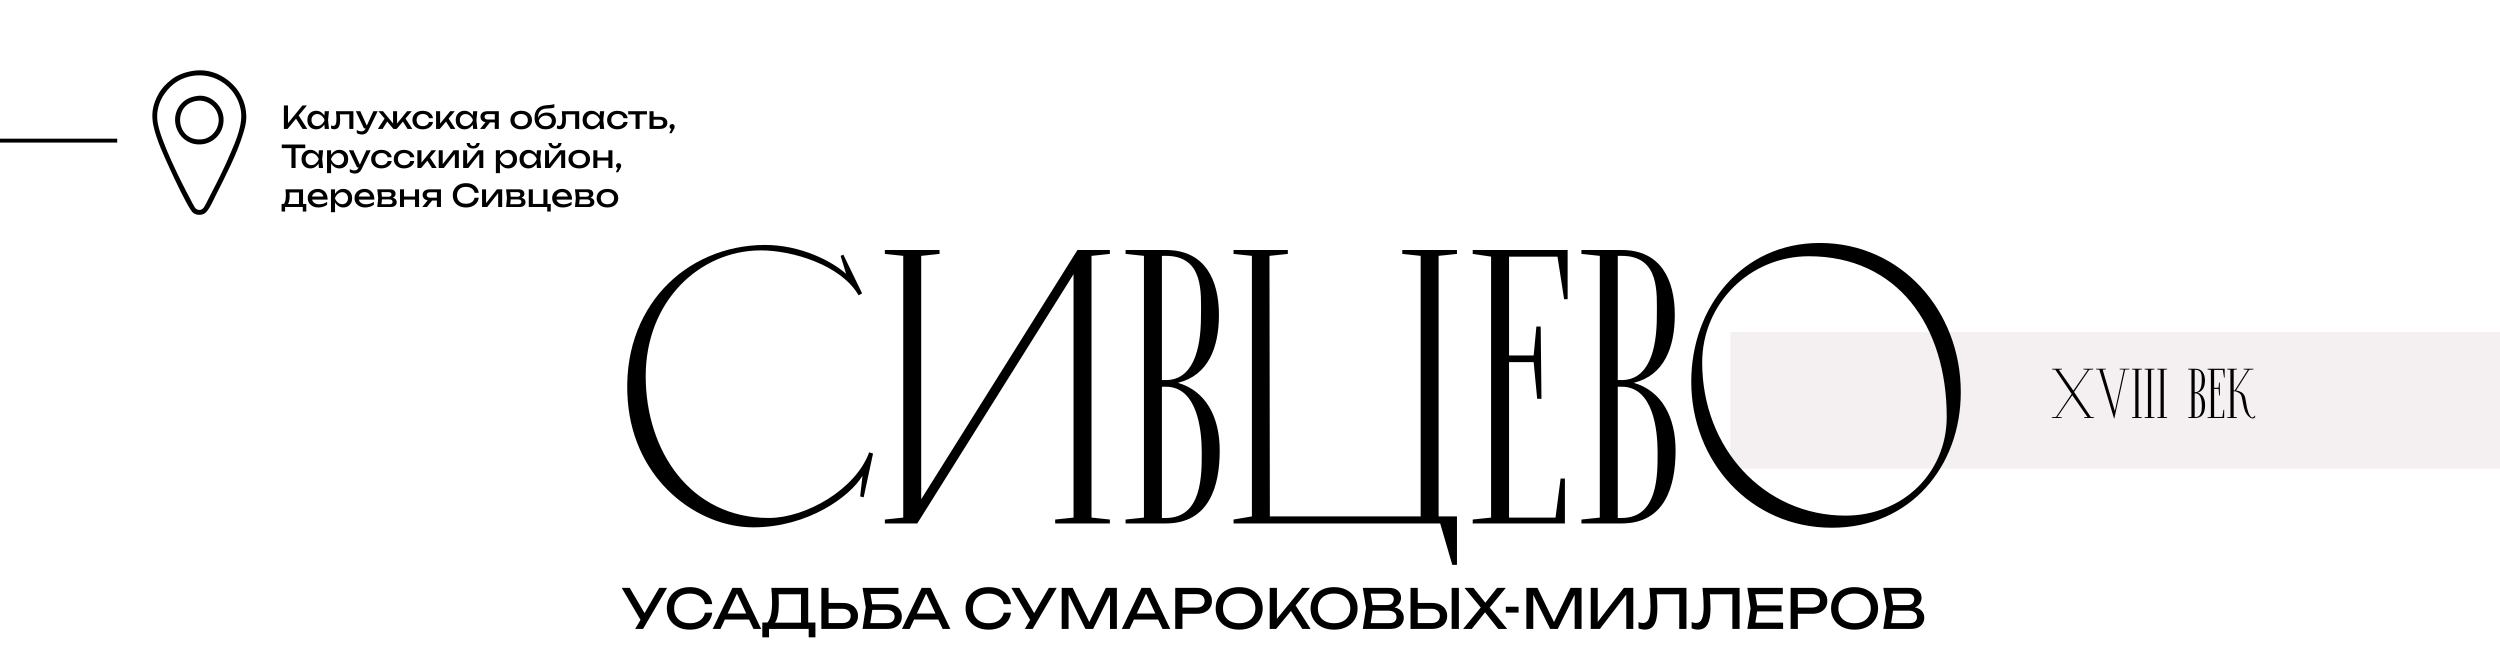
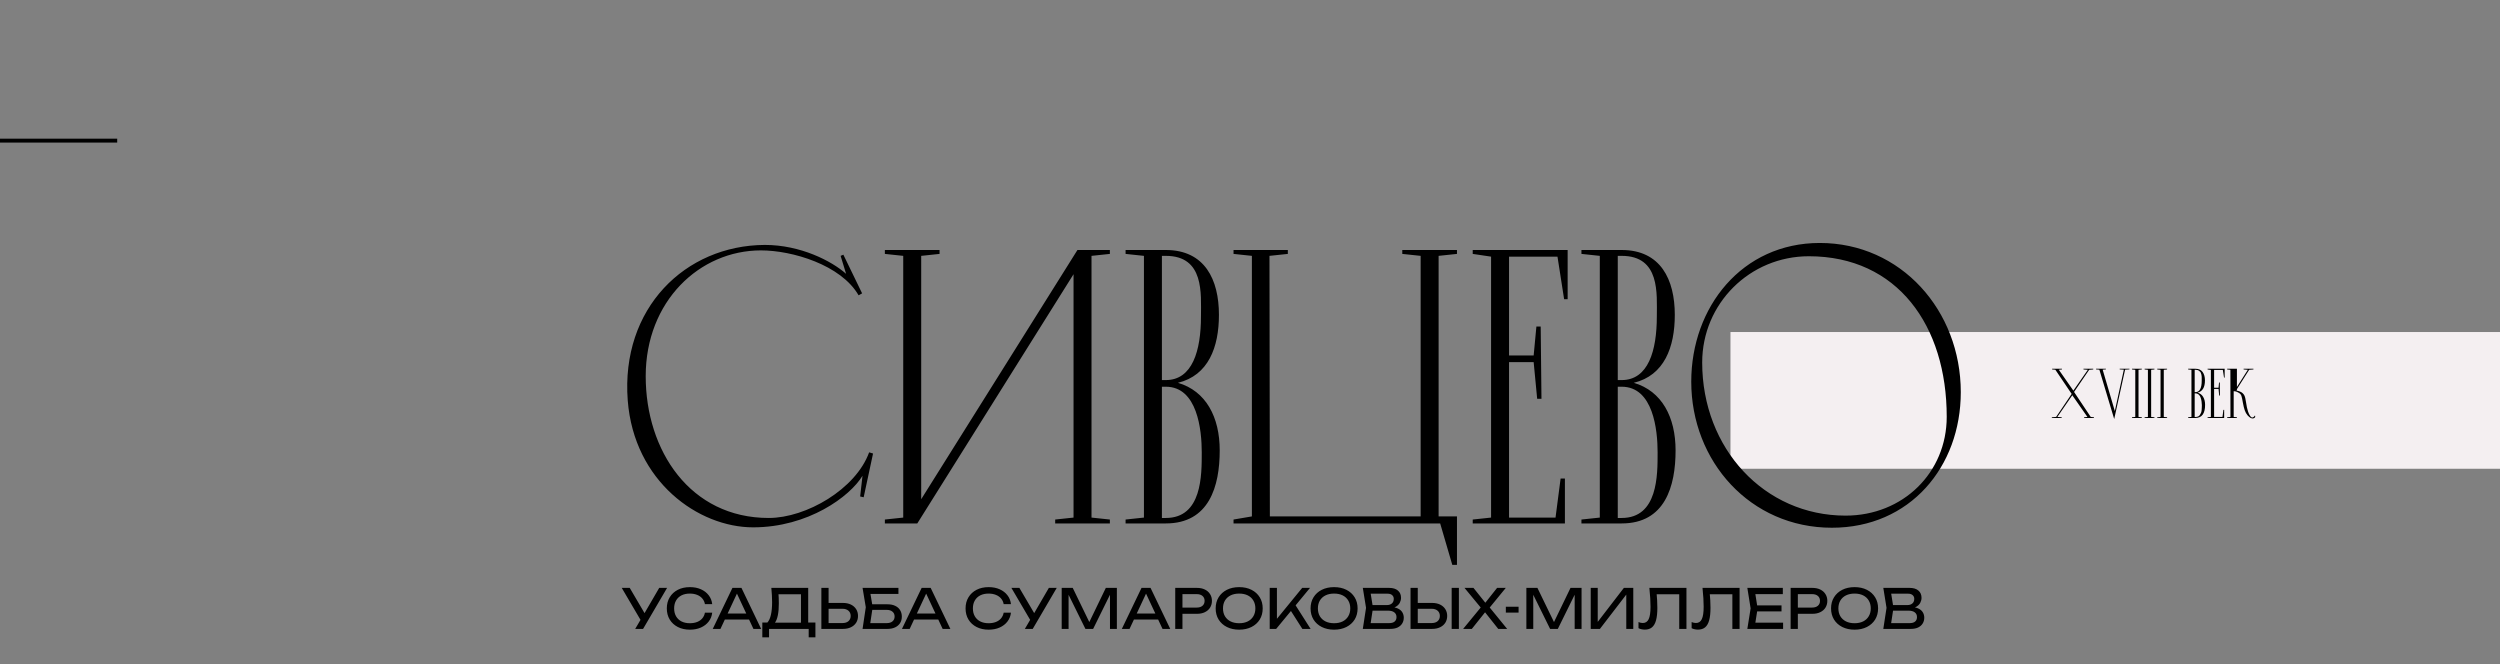
<svg xmlns="http://www.w3.org/2000/svg" width="640" height="170" viewBox="0 0 640 170" fill="none">
  <rect x="0" y="0" width="640" height="170" fill="#808080" stroke="none" />
  <g clip-path="url(#clip0_14_22)">
-     <rect width="640" height="170" fill="white" />
-     <path d="M72.674 33V27H73.73V32.112L73.41 31.912L77.426 27H78.57L73.618 33H72.674ZM75.53 29.984L76.274 29.256L78.658 33H77.45L75.53 29.984ZM83.145 33L82.969 31.32L83.177 30.736L82.969 30.16L83.145 28.472H84.217L83.977 30.736L84.217 33H83.145ZM83.465 30.736C83.364 31.211 83.196 31.627 82.961 31.984C82.727 32.341 82.436 32.619 82.089 32.816C81.748 33.013 81.367 33.112 80.945 33.112C80.502 33.112 80.111 33.013 79.769 32.816C79.428 32.613 79.161 32.333 78.969 31.976C78.777 31.619 78.681 31.205 78.681 30.736C78.681 30.261 78.777 29.848 78.969 29.496C79.161 29.139 79.428 28.861 79.769 28.664C80.111 28.461 80.502 28.36 80.945 28.36C81.367 28.36 81.748 28.459 82.089 28.656C82.436 28.853 82.727 29.131 82.961 29.488C83.201 29.84 83.369 30.256 83.465 30.736ZM79.737 30.736C79.737 31.04 79.799 31.309 79.921 31.544C80.049 31.773 80.222 31.955 80.441 32.088C80.66 32.216 80.91 32.28 81.193 32.28C81.481 32.28 81.748 32.216 81.993 32.088C82.239 31.955 82.454 31.773 82.641 31.544C82.833 31.309 82.985 31.04 83.097 30.736C82.985 30.432 82.833 30.165 82.641 29.936C82.454 29.701 82.239 29.52 81.993 29.392C81.748 29.259 81.481 29.192 81.193 29.192C80.91 29.192 80.66 29.259 80.441 29.392C80.222 29.52 80.049 29.701 79.921 29.936C79.799 30.165 79.737 30.432 79.737 30.736ZM86.01 28.472H90.466V33H89.426V28.792L89.906 29.272H86.53L86.978 28.904C87.005 29.235 87.026 29.549 87.042 29.848C87.063 30.141 87.074 30.405 87.074 30.64C87.074 31.493 86.954 32.115 86.714 32.504C86.474 32.893 86.087 33.088 85.554 33.088C85.41 33.088 85.271 33.072 85.138 33.04C85.005 33.008 84.877 32.957 84.754 32.888V32.112C84.85 32.149 84.943 32.179 85.034 32.2C85.13 32.221 85.218 32.232 85.298 32.232C85.591 32.232 85.802 32.096 85.93 31.824C86.063 31.552 86.13 31.109 86.13 30.496C86.13 30.229 86.119 29.925 86.098 29.584C86.082 29.243 86.053 28.872 86.01 28.472ZM92.658 34.432C92.391 34.432 92.148 34.397 91.93 34.328C91.716 34.264 91.516 34.173 91.33 34.056V33.264C91.532 33.392 91.724 33.485 91.906 33.544C92.092 33.603 92.3 33.632 92.53 33.632C92.748 33.632 92.943 33.581 93.114 33.48C93.284 33.384 93.426 33.213 93.538 32.968L95.578 28.472H96.682L94.338 33.32C94.21 33.587 94.058 33.8 93.882 33.96C93.711 34.125 93.522 34.245 93.314 34.32C93.111 34.395 92.892 34.432 92.658 34.432ZM93.178 32.856L91.098 28.472H92.242L94.21 32.856H93.178ZM96.728 33L98.624 30.104L99.352 30.76L97.944 33H96.728ZM104.328 33L102.928 30.76L103.648 30.104L105.544 33H104.328ZM101.648 32.104L101.344 31.992L104.216 28.472H105.4L101.552 33H100.72L96.872 28.472H98.056L100.928 31.992L100.624 32.104V28.472H101.648V32.104ZM110.843 31.216C110.79 31.589 110.643 31.92 110.403 32.208C110.163 32.491 109.856 32.712 109.483 32.872C109.11 33.032 108.694 33.112 108.235 33.112C107.712 33.112 107.251 33.013 106.851 32.816C106.456 32.613 106.147 32.333 105.923 31.976C105.699 31.619 105.587 31.205 105.587 30.736C105.587 30.267 105.699 29.853 105.923 29.496C106.147 29.139 106.456 28.861 106.851 28.664C107.251 28.461 107.712 28.36 108.235 28.36C108.694 28.36 109.11 28.44 109.483 28.6C109.856 28.76 110.163 28.984 110.403 29.272C110.643 29.555 110.79 29.885 110.843 30.264H109.795C109.72 29.923 109.542 29.656 109.259 29.464C108.976 29.272 108.635 29.176 108.235 29.176C107.915 29.176 107.635 29.24 107.395 29.368C107.155 29.491 106.968 29.669 106.835 29.904C106.707 30.133 106.643 30.411 106.643 30.736C106.643 31.056 106.707 31.333 106.835 31.568C106.968 31.803 107.155 31.984 107.395 32.112C107.635 32.235 107.915 32.296 108.235 32.296C108.64 32.296 108.984 32.197 109.267 32C109.55 31.803 109.726 31.541 109.795 31.216H110.843ZM111.632 33V28.472H112.672V32.12L112.36 32.008L115.248 28.472H116.432L112.592 33H111.632ZM115.36 33L113.952 30.76L114.68 30.104L116.576 33H115.36ZM121.122 33L120.946 31.32L121.154 30.736L120.946 30.16L121.122 28.472H122.194L121.954 30.736L122.194 33H121.122ZM121.442 30.736C121.34 31.211 121.172 31.627 120.938 31.984C120.703 32.341 120.412 32.619 120.066 32.816C119.724 33.013 119.343 33.112 118.922 33.112C118.479 33.112 118.087 33.013 117.746 32.816C117.404 32.613 117.138 32.333 116.946 31.976C116.754 31.619 116.658 31.205 116.658 30.736C116.658 30.261 116.754 29.848 116.946 29.496C117.138 29.139 117.404 28.861 117.746 28.664C118.087 28.461 118.479 28.36 118.922 28.36C119.343 28.36 119.724 28.459 120.066 28.656C120.412 28.853 120.703 29.131 120.938 29.488C121.178 29.84 121.346 30.256 121.442 30.736ZM117.714 30.736C117.714 31.04 117.775 31.309 117.898 31.544C118.026 31.773 118.199 31.955 118.418 32.088C118.636 32.216 118.887 32.28 119.17 32.28C119.458 32.28 119.724 32.216 119.97 32.088C120.215 31.955 120.431 31.773 120.618 31.544C120.81 31.309 120.962 31.04 121.074 30.736C120.962 30.432 120.81 30.165 120.618 29.936C120.431 29.701 120.215 29.52 119.97 29.392C119.724 29.259 119.458 29.192 119.17 29.192C118.887 29.192 118.636 29.259 118.418 29.392C118.199 29.52 118.026 29.701 117.898 29.936C117.775 30.165 117.714 30.432 117.714 30.736ZM126.963 30.608V31.336H124.675L124.659 31.312C124.328 31.312 124.037 31.253 123.787 31.136C123.536 31.019 123.341 30.853 123.203 30.64C123.064 30.427 122.995 30.179 122.995 29.896C122.995 29.613 123.064 29.365 123.203 29.152C123.341 28.939 123.536 28.773 123.787 28.656C124.037 28.533 124.328 28.472 124.659 28.472H127.699V33H126.659V28.768L127.003 29.216H124.883C124.621 29.216 124.416 29.277 124.267 29.4C124.123 29.523 124.051 29.691 124.051 29.904C124.051 30.117 124.123 30.288 124.267 30.416C124.416 30.544 124.621 30.608 124.883 30.608H126.963ZM125.787 30.88L124.107 33H122.899L124.627 30.88H125.787ZM133.425 33.112C132.876 33.112 132.393 33.013 131.977 32.816C131.566 32.613 131.244 32.333 131.009 31.976C130.78 31.619 130.665 31.205 130.665 30.736C130.665 30.261 130.78 29.848 131.009 29.496C131.244 29.139 131.566 28.861 131.977 28.664C132.393 28.461 132.876 28.36 133.425 28.36C133.974 28.36 134.454 28.461 134.865 28.664C135.281 28.861 135.604 29.139 135.833 29.496C136.068 29.848 136.185 30.261 136.185 30.736C136.185 31.205 136.068 31.619 135.833 31.976C135.604 32.333 135.281 32.613 134.865 32.816C134.454 33.013 133.974 33.112 133.425 33.112ZM133.425 32.296C133.777 32.296 134.078 32.232 134.329 32.104C134.585 31.976 134.782 31.797 134.921 31.568C135.06 31.333 135.129 31.056 135.129 30.736C135.129 30.416 135.06 30.141 134.921 29.912C134.782 29.677 134.585 29.496 134.329 29.368C134.078 29.24 133.777 29.176 133.425 29.176C133.078 29.176 132.777 29.24 132.521 29.368C132.265 29.496 132.068 29.677 131.929 29.912C131.79 30.141 131.721 30.416 131.721 30.736C131.721 31.056 131.79 31.333 131.929 31.568C132.068 31.797 132.265 31.976 132.521 32.104C132.777 32.232 133.078 32.296 133.425 32.296ZM139.719 33.112C139.116 33.112 138.599 32.995 138.167 32.76C137.74 32.52 137.412 32.176 137.183 31.728C136.959 31.28 136.847 30.741 136.847 30.112C136.847 29.173 137.092 28.432 137.583 27.888C138.073 27.344 138.775 27.035 139.687 26.96C140.055 26.928 140.359 26.901 140.599 26.88C140.844 26.859 141.044 26.837 141.199 26.816C141.353 26.789 141.484 26.763 141.591 26.736C141.703 26.709 141.809 26.677 141.911 26.64V27.528C141.809 27.571 141.673 27.611 141.503 27.648C141.332 27.68 141.116 27.707 140.855 27.728C140.593 27.749 140.273 27.771 139.895 27.792C139.18 27.829 138.641 28.043 138.279 28.432C137.916 28.821 137.735 29.376 137.735 30.096V30.352L137.679 30.288C137.796 29.973 137.964 29.707 138.183 29.488C138.407 29.269 138.673 29.101 138.983 28.984C139.292 28.867 139.631 28.808 139.999 28.808C140.463 28.808 140.868 28.896 141.215 29.072C141.561 29.248 141.831 29.496 142.023 29.816C142.22 30.131 142.319 30.499 142.319 30.92C142.319 31.363 142.209 31.749 141.991 32.08C141.777 32.405 141.476 32.659 141.087 32.84C140.697 33.021 140.241 33.112 139.719 33.112ZM139.743 32.296C140.052 32.296 140.319 32.24 140.543 32.128C140.772 32.016 140.948 31.859 141.071 31.656C141.199 31.448 141.263 31.208 141.263 30.936C141.263 30.664 141.199 30.427 141.071 30.224C140.948 30.021 140.772 29.864 140.543 29.752C140.319 29.64 140.052 29.584 139.743 29.584C139.327 29.584 138.959 29.696 138.639 29.92C138.324 30.144 138.089 30.461 137.935 30.872C138.025 31.309 138.231 31.656 138.551 31.912C138.876 32.168 139.273 32.296 139.743 32.296ZM143.823 28.472H148.279V33H147.239V28.792L147.719 29.272H144.343L144.791 28.904C144.817 29.235 144.839 29.549 144.855 29.848C144.876 30.141 144.887 30.405 144.887 30.64C144.887 31.493 144.767 32.115 144.527 32.504C144.287 32.893 143.9 33.088 143.367 33.088C143.223 33.088 143.084 33.072 142.951 33.04C142.817 33.008 142.689 32.957 142.567 32.888V32.112C142.663 32.149 142.756 32.179 142.847 32.2C142.943 32.221 143.031 32.232 143.111 32.232C143.404 32.232 143.615 32.096 143.743 31.824C143.876 31.552 143.943 31.109 143.943 30.496C143.943 30.229 143.932 29.925 143.911 29.584C143.895 29.243 143.865 28.872 143.823 28.472ZM153.606 33L153.43 31.32L153.638 30.736L153.43 30.16L153.606 28.472H154.678L154.438 30.736L154.678 33H153.606ZM153.926 30.736C153.825 31.211 153.657 31.627 153.422 31.984C153.187 32.341 152.897 32.619 152.55 32.816C152.209 33.013 151.827 33.112 151.406 33.112C150.963 33.112 150.571 33.013 150.23 32.816C149.889 32.613 149.622 32.333 149.43 31.976C149.238 31.619 149.142 31.205 149.142 30.736C149.142 30.261 149.238 29.848 149.43 29.496C149.622 29.139 149.889 28.861 150.23 28.664C150.571 28.461 150.963 28.36 151.406 28.36C151.827 28.36 152.209 28.459 152.55 28.656C152.897 28.853 153.187 29.131 153.422 29.488C153.662 29.84 153.83 30.256 153.926 30.736ZM150.198 30.736C150.198 31.04 150.259 31.309 150.382 31.544C150.51 31.773 150.683 31.955 150.902 32.088C151.121 32.216 151.371 32.28 151.654 32.28C151.942 32.28 152.209 32.216 152.454 32.088C152.699 31.955 152.915 31.773 153.102 31.544C153.294 31.309 153.446 31.04 153.558 30.736C153.446 30.432 153.294 30.165 153.102 29.936C152.915 29.701 152.699 29.52 152.454 29.392C152.209 29.259 151.942 29.192 151.654 29.192C151.371 29.192 151.121 29.259 150.902 29.392C150.683 29.52 150.51 29.701 150.382 29.936C150.259 30.165 150.198 30.432 150.198 30.736ZM160.679 31.216C160.626 31.589 160.479 31.92 160.239 32.208C159.999 32.491 159.692 32.712 159.319 32.872C158.946 33.032 158.53 33.112 158.071 33.112C157.548 33.112 157.087 33.013 156.687 32.816C156.292 32.613 155.983 32.333 155.759 31.976C155.535 31.619 155.423 31.205 155.423 30.736C155.423 30.267 155.535 29.853 155.759 29.496C155.983 29.139 156.292 28.861 156.687 28.664C157.087 28.461 157.548 28.36 158.071 28.36C158.53 28.36 158.946 28.44 159.319 28.6C159.692 28.76 159.999 28.984 160.239 29.272C160.479 29.555 160.626 29.885 160.679 30.264H159.631C159.556 29.923 159.378 29.656 159.095 29.464C158.812 29.272 158.471 29.176 158.071 29.176C157.751 29.176 157.471 29.24 157.231 29.368C156.991 29.491 156.804 29.669 156.671 29.904C156.543 30.133 156.479 30.411 156.479 30.736C156.479 31.056 156.543 31.333 156.671 31.568C156.804 31.803 156.991 31.984 157.231 32.112C157.471 32.235 157.751 32.296 158.071 32.296C158.476 32.296 158.82 32.197 159.103 32C159.386 31.803 159.562 31.541 159.631 31.216H160.679ZM162.705 28.832H163.745V33H162.705V28.832ZM160.825 28.472H165.625V29.288H160.825V28.472ZM166.281 33V28.472H167.321V32.712L166.953 32.232H168.889C169.171 32.232 169.393 32.163 169.553 32.024C169.713 31.88 169.793 31.685 169.793 31.44C169.793 31.189 169.713 30.995 169.553 30.856C169.393 30.712 169.171 30.64 168.889 30.64H166.985V29.896H169.025C169.393 29.896 169.713 29.963 169.985 30.096C170.257 30.224 170.467 30.405 170.617 30.64C170.771 30.869 170.849 31.139 170.849 31.448C170.849 31.757 170.771 32.029 170.617 32.264C170.467 32.499 170.257 32.68 169.985 32.808C169.713 32.936 169.395 33 169.033 33H166.281ZM171.345 34.104L172.009 32.672L172.065 33.048C171.943 33.048 171.831 33.019 171.729 32.96C171.633 32.901 171.556 32.824 171.497 32.728C171.439 32.627 171.409 32.517 171.409 32.4C171.409 32.277 171.439 32.168 171.497 32.072C171.556 31.976 171.633 31.901 171.729 31.848C171.831 31.789 171.943 31.76 172.065 31.76C172.193 31.76 172.305 31.789 172.401 31.848C172.503 31.907 172.58 31.987 172.633 32.088C172.692 32.189 172.721 32.304 172.721 32.432C172.721 32.555 172.695 32.685 172.641 32.824C172.588 32.957 172.495 33.133 172.361 33.352L171.921 34.104H171.345ZM74.61 37.488H75.666V43H74.61V37.488ZM72.13 37H78.146V37.928H72.13V37ZM81.645 43L81.469 41.32L81.677 40.736L81.469 40.16L81.645 38.472H82.717L82.477 40.736L82.717 43H81.645ZM81.965 40.736C81.864 41.211 81.696 41.627 81.461 41.984C81.227 42.341 80.936 42.619 80.589 42.816C80.248 43.013 79.867 43.112 79.445 43.112C79.002 43.112 78.611 43.013 78.269 42.816C77.928 42.613 77.661 42.333 77.469 41.976C77.277 41.619 77.181 41.205 77.181 40.736C77.181 40.261 77.277 39.848 77.469 39.496C77.661 39.139 77.928 38.861 78.269 38.664C78.611 38.461 79.002 38.36 79.445 38.36C79.867 38.36 80.248 38.459 80.589 38.656C80.936 38.853 81.227 39.131 81.461 39.488C81.701 39.84 81.869 40.256 81.965 40.736ZM78.237 40.736C78.237 41.04 78.299 41.309 78.421 41.544C78.549 41.773 78.722 41.955 78.941 42.088C79.16 42.216 79.41 42.28 79.693 42.28C79.981 42.28 80.248 42.216 80.493 42.088C80.739 41.955 80.954 41.773 81.141 41.544C81.333 41.309 81.485 41.04 81.597 40.736C81.485 40.432 81.333 40.165 81.141 39.936C80.954 39.701 80.739 39.52 80.493 39.392C80.248 39.259 79.981 39.192 79.693 39.192C79.41 39.192 79.16 39.259 78.941 39.392C78.722 39.52 78.549 39.701 78.421 39.936C78.299 40.165 78.237 40.432 78.237 40.736ZM83.718 38.472H84.758V40.048L84.71 40.208V41.12L84.758 41.4V44.32H83.718V38.472ZM84.358 40.736C84.459 40.256 84.627 39.84 84.862 39.488C85.097 39.131 85.385 38.853 85.726 38.656C86.073 38.459 86.457 38.36 86.878 38.36C87.321 38.36 87.713 38.461 88.054 38.664C88.395 38.861 88.662 39.139 88.854 39.496C89.046 39.848 89.142 40.261 89.142 40.736C89.142 41.205 89.046 41.619 88.854 41.976C88.662 42.333 88.395 42.613 88.054 42.816C87.713 43.013 87.321 43.112 86.878 43.112C86.457 43.112 86.075 43.013 85.734 42.816C85.393 42.619 85.102 42.341 84.862 41.984C84.627 41.627 84.459 41.211 84.358 40.736ZM88.086 40.736C88.086 40.432 88.022 40.165 87.894 39.936C87.771 39.701 87.601 39.52 87.382 39.392C87.163 39.259 86.913 39.192 86.63 39.192C86.347 39.192 86.081 39.259 85.83 39.392C85.585 39.52 85.369 39.701 85.182 39.936C84.995 40.165 84.843 40.432 84.726 40.736C84.843 41.04 84.995 41.309 85.182 41.544C85.369 41.773 85.585 41.955 85.83 42.088C86.081 42.216 86.347 42.28 86.63 42.28C86.913 42.28 87.163 42.216 87.382 42.088C87.601 41.955 87.771 41.773 87.894 41.544C88.022 41.309 88.086 41.04 88.086 40.736ZM90.876 44.432C90.61 44.432 90.367 44.397 90.148 44.328C89.935 44.264 89.735 44.173 89.548 44.056V43.264C89.751 43.392 89.943 43.485 90.124 43.544C90.311 43.603 90.519 43.632 90.748 43.632C90.967 43.632 91.162 43.581 91.332 43.48C91.503 43.384 91.644 43.213 91.756 42.968L93.796 38.472H94.9L92.556 43.32C92.428 43.587 92.276 43.8 92.1 43.96C91.93 44.125 91.74 44.245 91.532 44.32C91.33 44.395 91.111 44.432 90.876 44.432ZM91.396 42.856L89.316 38.472H90.46L92.428 42.856H91.396ZM100.273 41.216C100.219 41.589 100.073 41.92 99.833 42.208C99.593 42.491 99.286 42.712 98.913 42.872C98.539 43.032 98.123 43.112 97.665 43.112C97.142 43.112 96.681 43.013 96.281 42.816C95.886 42.613 95.577 42.333 95.353 41.976C95.129 41.619 95.017 41.205 95.017 40.736C95.017 40.267 95.129 39.853 95.353 39.496C95.577 39.139 95.886 38.861 96.281 38.664C96.681 38.461 97.142 38.36 97.665 38.36C98.123 38.36 98.539 38.44 98.913 38.6C99.286 38.76 99.593 38.984 99.833 39.272C100.073 39.555 100.219 39.885 100.273 40.264H99.225C99.15 39.923 98.971 39.656 98.689 39.464C98.406 39.272 98.065 39.176 97.665 39.176C97.345 39.176 97.065 39.24 96.825 39.368C96.585 39.491 96.398 39.669 96.265 39.904C96.137 40.133 96.073 40.411 96.073 40.736C96.073 41.056 96.137 41.333 96.265 41.568C96.398 41.803 96.585 41.984 96.825 42.112C97.065 42.235 97.345 42.296 97.665 42.296C98.07 42.296 98.414 42.197 98.697 42C98.979 41.803 99.155 41.541 99.225 41.216H100.273ZM106.062 41.216C106.008 41.589 105.862 41.92 105.622 42.208C105.382 42.491 105.075 42.712 104.702 42.872C104.328 43.032 103.912 43.112 103.454 43.112C102.931 43.112 102.47 43.013 102.07 42.816C101.675 42.613 101.366 42.333 101.142 41.976C100.918 41.619 100.806 41.205 100.806 40.736C100.806 40.267 100.918 39.853 101.142 39.496C101.366 39.139 101.675 38.861 102.07 38.664C102.47 38.461 102.931 38.36 103.454 38.36C103.912 38.36 104.328 38.44 104.702 38.6C105.075 38.76 105.382 38.984 105.622 39.272C105.862 39.555 106.008 39.885 106.062 40.264H105.014C104.939 39.923 104.76 39.656 104.478 39.464C104.195 39.272 103.854 39.176 103.454 39.176C103.134 39.176 102.854 39.24 102.614 39.368C102.374 39.491 102.187 39.669 102.054 39.904C101.926 40.133 101.862 40.411 101.862 40.736C101.862 41.056 101.926 41.333 102.054 41.568C102.187 41.803 102.374 41.984 102.614 42.112C102.854 42.235 103.134 42.296 103.454 42.296C103.859 42.296 104.203 42.197 104.486 42C104.768 41.803 104.944 41.541 105.014 41.216H106.062ZM106.851 43V38.472H107.891V42.12L107.579 42.008L110.467 38.472H111.651L107.811 43H106.851ZM110.579 43L109.171 40.76L109.899 40.104L111.795 43H110.579ZM112.312 43V38.472H113.336V42.48L113.024 42.408L116.12 38.472H117.464V43H116.44V38.936L116.76 39.016L113.624 43H112.312ZM118.57 43V38.472H119.594V42.48L119.282 42.408L122.378 38.472H123.722V43H122.698V38.936L123.018 39.016L119.882 43H118.57ZM121.122 38.016C120.642 38.016 120.255 37.896 119.962 37.656C119.674 37.416 119.495 37.069 119.426 36.616H120.266C120.308 36.861 120.404 37.051 120.554 37.184C120.703 37.312 120.892 37.376 121.122 37.376C121.351 37.376 121.54 37.312 121.69 37.184C121.839 37.051 121.935 36.861 121.978 36.616H122.81C122.746 37.069 122.567 37.416 122.274 37.656C121.98 37.896 121.596 38.016 121.122 38.016ZM126.945 38.472H127.985V40.048L127.937 40.208V41.12L127.985 41.4V44.32H126.945V38.472ZM127.585 40.736C127.686 40.256 127.854 39.84 128.089 39.488C128.323 39.131 128.611 38.853 128.953 38.656C129.299 38.459 129.683 38.36 130.105 38.36C130.547 38.36 130.939 38.461 131.281 38.664C131.622 38.861 131.889 39.139 132.081 39.496C132.273 39.848 132.369 40.261 132.369 40.736C132.369 41.205 132.273 41.619 132.081 41.976C131.889 42.333 131.622 42.613 131.281 42.816C130.939 43.013 130.547 43.112 130.105 43.112C129.683 43.112 129.302 43.013 128.961 42.816C128.619 42.619 128.329 42.341 128.089 41.984C127.854 41.627 127.686 41.211 127.585 40.736ZM131.313 40.736C131.313 40.432 131.249 40.165 131.121 39.936C130.998 39.701 130.827 39.52 130.609 39.392C130.39 39.259 130.139 39.192 129.857 39.192C129.574 39.192 129.307 39.259 129.057 39.392C128.811 39.52 128.595 39.701 128.409 39.936C128.222 40.165 128.07 40.432 127.953 40.736C128.07 41.04 128.222 41.309 128.409 41.544C128.595 41.773 128.811 41.955 129.057 42.088C129.307 42.216 129.574 42.28 129.857 42.28C130.139 42.28 130.39 42.216 130.609 42.088C130.827 41.955 130.998 41.773 131.121 41.544C131.249 41.309 131.313 41.04 131.313 40.736ZM137.458 43L137.282 41.32L137.49 40.736L137.282 40.16L137.458 38.472H138.53L138.29 40.736L138.53 43H137.458ZM137.778 40.736C137.676 41.211 137.508 41.627 137.274 41.984C137.039 42.341 136.748 42.619 136.402 42.816C136.06 43.013 135.679 43.112 135.258 43.112C134.815 43.112 134.423 43.013 134.082 42.816C133.74 42.613 133.474 42.333 133.282 41.976C133.09 41.619 132.994 41.205 132.994 40.736C132.994 40.261 133.09 39.848 133.282 39.496C133.474 39.139 133.74 38.861 134.082 38.664C134.423 38.461 134.815 38.36 135.258 38.36C135.679 38.36 136.06 38.459 136.402 38.656C136.748 38.853 137.039 39.131 137.274 39.488C137.514 39.84 137.682 40.256 137.778 40.736ZM134.05 40.736C134.05 41.04 134.111 41.309 134.234 41.544C134.362 41.773 134.535 41.955 134.754 42.088C134.972 42.216 135.223 42.28 135.506 42.28C135.794 42.28 136.06 42.216 136.306 42.088C136.551 41.955 136.767 41.773 136.954 41.544C137.146 41.309 137.298 41.04 137.41 40.736C137.298 40.432 137.146 40.165 136.954 39.936C136.767 39.701 136.551 39.52 136.306 39.392C136.06 39.259 135.794 39.192 135.506 39.192C135.223 39.192 134.972 39.259 134.754 39.392C134.535 39.52 134.362 39.701 134.234 39.936C134.111 40.165 134.05 40.432 134.05 40.736ZM139.531 43V38.472H140.555V42.48L140.243 42.408L143.339 38.472H144.683V43H143.659V38.936L143.979 39.016L140.843 43H139.531ZM142.083 38.016C141.603 38.016 141.216 37.896 140.923 37.656C140.635 37.416 140.456 37.069 140.387 36.616H141.227C141.269 36.861 141.365 37.051 141.515 37.184C141.664 37.312 141.853 37.376 142.083 37.376C142.312 37.376 142.501 37.312 142.651 37.184C142.8 37.051 142.896 36.861 142.939 36.616H143.771C143.707 37.069 143.528 37.416 143.235 37.656C142.941 37.896 142.557 38.016 142.083 38.016ZM148.292 43.112C147.743 43.112 147.26 43.013 146.844 42.816C146.434 42.613 146.111 42.333 145.876 41.976C145.647 41.619 145.532 41.205 145.532 40.736C145.532 40.261 145.647 39.848 145.876 39.496C146.111 39.139 146.434 38.861 146.844 38.664C147.26 38.461 147.743 38.36 148.292 38.36C148.842 38.36 149.322 38.461 149.732 38.664C150.148 38.861 150.471 39.139 150.7 39.496C150.935 39.848 151.052 40.261 151.052 40.736C151.052 41.205 150.935 41.619 150.7 41.976C150.471 42.333 150.148 42.613 149.732 42.816C149.322 43.013 148.842 43.112 148.292 43.112ZM148.292 42.296C148.644 42.296 148.946 42.232 149.196 42.104C149.452 41.976 149.65 41.797 149.788 41.568C149.927 41.333 149.996 41.056 149.996 40.736C149.996 40.416 149.927 40.141 149.788 39.912C149.65 39.677 149.452 39.496 149.196 39.368C148.946 39.24 148.644 39.176 148.292 39.176C147.946 39.176 147.644 39.24 147.388 39.368C147.132 39.496 146.935 39.677 146.796 39.912C146.658 40.141 146.588 40.416 146.588 40.736C146.588 41.056 146.658 41.333 146.796 41.568C146.935 41.797 147.132 41.976 147.388 42.104C147.644 42.232 147.946 42.296 148.292 42.296ZM151.898 38.472H152.93V43H151.898V38.472ZM155.746 38.472H156.778V43H155.746V38.472ZM152.482 40.304H156.178V41.104H152.482V40.304ZM157.65 44.104L158.314 42.672L158.37 43.048C158.247 43.048 158.135 43.019 158.034 42.96C157.938 42.901 157.861 42.824 157.802 42.728C157.743 42.627 157.714 42.517 157.714 42.4C157.714 42.277 157.743 42.168 157.802 42.072C157.861 41.976 157.938 41.901 158.034 41.848C158.135 41.789 158.247 41.76 158.37 41.76C158.498 41.76 158.61 41.789 158.706 41.848C158.807 41.907 158.885 41.987 158.938 42.088C158.997 42.189 159.026 42.304 159.026 42.432C159.026 42.555 158.999 42.685 158.946 42.824C158.893 42.957 158.799 43.133 158.666 43.352L158.226 44.104H157.65ZM78.418 52.2V54.144H77.514V53H72.986V54.144H72.082V52.2H73.25L73.538 52.216H76.842L77.098 52.2H78.418ZM73.09 48.472H77.578V52.696H76.538V48.792L77.018 49.272H73.634L74.082 48.92C74.109 49.155 74.125 49.381 74.13 49.6C74.141 49.813 74.146 50.013 74.146 50.2C74.146 50.979 74.039 51.589 73.826 52.032C73.618 52.475 73.325 52.696 72.946 52.696L72.522 52.336C72.959 52.016 73.178 51.237 73.178 50C73.178 49.76 73.17 49.512 73.154 49.256C73.138 48.995 73.117 48.733 73.09 48.472ZM81.518 53.112C80.99 53.112 80.521 53.013 80.11 52.816C79.7 52.613 79.377 52.333 79.142 51.976C78.907 51.619 78.79 51.203 78.79 50.728C78.79 50.259 78.9 49.848 79.118 49.496C79.342 49.139 79.649 48.861 80.038 48.664C80.433 48.461 80.883 48.36 81.39 48.36C81.897 48.36 82.334 48.475 82.702 48.704C83.076 48.928 83.364 49.245 83.566 49.656C83.769 50.067 83.87 50.549 83.87 51.104H79.606V50.312H83.35L82.83 50.608C82.814 50.309 82.742 50.053 82.614 49.84C82.492 49.627 82.323 49.464 82.11 49.352C81.902 49.235 81.654 49.176 81.366 49.176C81.062 49.176 80.796 49.237 80.566 49.36C80.342 49.483 80.166 49.656 80.038 49.88C79.91 50.099 79.846 50.36 79.846 50.664C79.846 51 79.921 51.291 80.07 51.536C80.225 51.781 80.441 51.971 80.718 52.104C81.001 52.232 81.334 52.296 81.718 52.296C82.065 52.296 82.419 52.243 82.782 52.136C83.145 52.024 83.465 51.869 83.742 51.672V52.424C83.465 52.637 83.126 52.805 82.726 52.928C82.332 53.051 81.929 53.112 81.518 53.112ZM84.726 48.472H85.766V50.048L85.718 50.208V51.12L85.766 51.4V54.32H84.726V48.472ZM85.366 50.736C85.467 50.256 85.635 49.84 85.87 49.488C86.105 49.131 86.392 48.853 86.734 48.656C87.081 48.459 87.465 48.36 87.886 48.36C88.329 48.36 88.721 48.461 89.062 48.664C89.403 48.861 89.67 49.139 89.862 49.496C90.054 49.848 90.15 50.261 90.15 50.736C90.15 51.205 90.054 51.619 89.862 51.976C89.67 52.333 89.403 52.613 89.062 52.816C88.721 53.013 88.329 53.112 87.886 53.112C87.465 53.112 87.083 53.013 86.742 52.816C86.4 52.619 86.11 52.341 85.87 51.984C85.635 51.627 85.467 51.211 85.366 50.736ZM89.094 50.736C89.094 50.432 89.03 50.165 88.902 49.936C88.779 49.701 88.609 49.52 88.39 49.392C88.171 49.259 87.921 49.192 87.638 49.192C87.355 49.192 87.088 49.259 86.838 49.392C86.593 49.52 86.376 49.701 86.19 49.936C86.003 50.165 85.851 50.432 85.734 50.736C85.851 51.04 86.003 51.309 86.19 51.544C86.376 51.773 86.593 51.955 86.838 52.088C87.088 52.216 87.355 52.28 87.638 52.28C87.921 52.28 88.171 52.216 88.39 52.088C88.609 51.955 88.779 51.773 88.902 51.544C89.03 51.309 89.094 51.04 89.094 50.736ZM93.487 53.112C92.959 53.112 92.49 53.013 92.079 52.816C91.668 52.613 91.346 52.333 91.111 51.976C90.876 51.619 90.759 51.203 90.759 50.728C90.759 50.259 90.868 49.848 91.087 49.496C91.311 49.139 91.618 48.861 92.007 48.664C92.402 48.461 92.852 48.36 93.359 48.36C93.866 48.36 94.303 48.475 94.671 48.704C95.044 48.928 95.332 49.245 95.535 49.656C95.738 50.067 95.839 50.549 95.839 51.104H91.575V50.312H95.319L94.799 50.608C94.783 50.309 94.711 50.053 94.583 49.84C94.46 49.627 94.292 49.464 94.079 49.352C93.871 49.235 93.623 49.176 93.335 49.176C93.031 49.176 92.764 49.237 92.535 49.36C92.311 49.483 92.135 49.656 92.007 49.88C91.879 50.099 91.815 50.36 91.815 50.664C91.815 51 91.89 51.291 92.039 51.536C92.194 51.781 92.41 51.971 92.687 52.104C92.97 52.232 93.303 52.296 93.687 52.296C94.034 52.296 94.388 52.243 94.751 52.136C95.114 52.024 95.434 51.869 95.711 51.672V52.424C95.434 52.637 95.095 52.805 94.695 52.928C94.3 53.051 93.898 53.112 93.487 53.112ZM96.591 53L96.823 50.736L96.591 48.472H99.871C100.308 48.472 100.649 48.573 100.895 48.776C101.145 48.979 101.271 49.259 101.271 49.616C101.271 49.947 101.145 50.213 100.895 50.416C100.649 50.613 100.305 50.731 99.863 50.768L99.943 50.576C100.465 50.587 100.865 50.693 101.143 50.896C101.42 51.099 101.559 51.384 101.559 51.752C101.559 52.141 101.417 52.448 101.135 52.672C100.857 52.891 100.471 53 99.975 53H96.591ZM97.599 52.744L97.199 52.28H99.711C99.993 52.28 100.196 52.227 100.319 52.12C100.447 52.008 100.511 51.853 100.511 51.656C100.511 51.48 100.439 51.333 100.295 51.216C100.156 51.099 99.921 51.04 99.591 51.04H97.423V50.368H99.439C99.711 50.368 99.908 50.315 100.031 50.208C100.159 50.096 100.223 49.952 100.223 49.776C100.223 49.605 100.167 49.467 100.055 49.36C99.948 49.248 99.767 49.192 99.511 49.192H97.207L97.599 48.736L97.823 50.736L97.599 52.744ZM102.398 48.472H103.43V53H102.398V48.472ZM106.246 48.472H107.278V53H106.246V48.472ZM102.982 50.304H106.678V51.104H102.982V50.304ZM112.15 50.608V51.336H109.862L109.846 51.312C109.515 51.312 109.225 51.253 108.974 51.136C108.723 51.019 108.529 50.853 108.39 50.64C108.251 50.427 108.182 50.179 108.182 49.896C108.182 49.613 108.251 49.365 108.39 49.152C108.529 48.939 108.723 48.773 108.974 48.656C109.225 48.533 109.515 48.472 109.846 48.472H112.886V53H111.846V48.768L112.19 49.216H110.07C109.809 49.216 109.603 49.277 109.454 49.4C109.31 49.523 109.238 49.691 109.238 49.904C109.238 50.117 109.31 50.288 109.454 50.416C109.603 50.544 109.809 50.608 110.07 50.608H112.15ZM110.974 50.88L109.294 53H108.086L109.814 50.88H110.974ZM122.557 50.624C122.503 51.115 122.33 51.549 122.037 51.928C121.749 52.301 121.37 52.592 120.901 52.8C120.431 53.008 119.895 53.112 119.293 53.112C118.621 53.112 118.031 52.981 117.525 52.72C117.018 52.459 116.623 52.096 116.341 51.632C116.058 51.163 115.917 50.619 115.917 50C115.917 49.381 116.058 48.84 116.341 48.376C116.623 47.907 117.018 47.541 117.525 47.28C118.031 47.019 118.621 46.888 119.293 46.888C119.895 46.888 120.431 46.992 120.901 47.2C121.37 47.408 121.749 47.699 122.037 48.072C122.33 48.445 122.503 48.88 122.557 49.376H121.493C121.434 49.056 121.306 48.781 121.109 48.552C120.917 48.323 120.666 48.147 120.357 48.024C120.047 47.896 119.69 47.832 119.285 47.832C118.815 47.832 118.407 47.92 118.061 48.096C117.719 48.272 117.455 48.523 117.269 48.848C117.082 49.173 116.989 49.557 116.989 50C116.989 50.443 117.082 50.827 117.269 51.152C117.455 51.477 117.719 51.728 118.061 51.904C118.407 52.08 118.815 52.168 119.285 52.168C119.69 52.168 120.047 52.107 120.357 51.984C120.666 51.861 120.917 51.685 121.109 51.456C121.306 51.221 121.434 50.944 121.493 50.624H122.557ZM123.406 53V48.472H124.43V52.48L124.118 52.408L127.214 48.472H128.558V53H127.534V48.936L127.854 49.016L124.718 53H123.406ZM129.559 53L129.791 50.736L129.559 48.472H132.839C133.277 48.472 133.618 48.573 133.863 48.776C134.114 48.979 134.239 49.259 134.239 49.616C134.239 49.947 134.114 50.213 133.863 50.416C133.618 50.613 133.274 50.731 132.831 50.768L132.911 50.576C133.434 50.587 133.834 50.693 134.111 50.896C134.389 51.099 134.527 51.384 134.527 51.752C134.527 52.141 134.386 52.448 134.103 52.672C133.826 52.891 133.439 53 132.943 53H129.559ZM130.567 52.744L130.167 52.28H132.679C132.962 52.28 133.165 52.227 133.287 52.12C133.415 52.008 133.479 51.853 133.479 51.656C133.479 51.48 133.407 51.333 133.263 51.216C133.125 51.099 132.89 51.04 132.559 51.04H130.391V50.368H132.407C132.679 50.368 132.877 50.315 132.999 50.208C133.127 50.096 133.191 49.952 133.191 49.776C133.191 49.605 133.135 49.467 133.023 49.36C132.917 49.248 132.735 49.192 132.479 49.192H130.175L130.567 48.736L130.791 50.736L130.567 52.744ZM140.15 48.472V52.424L139.974 52.2H140.99V54.144H140.086V52.816L140.262 53H135.366V48.472H136.406V52.424L136.238 52.2H139.262L139.11 52.424V48.472H140.15ZM144.088 53.112C143.56 53.112 143.091 53.013 142.68 52.816C142.27 52.613 141.947 52.333 141.712 51.976C141.478 51.619 141.36 51.203 141.36 50.728C141.36 50.259 141.47 49.848 141.688 49.496C141.912 49.139 142.219 48.861 142.608 48.664C143.003 48.461 143.454 48.36 143.96 48.36C144.467 48.36 144.904 48.475 145.272 48.704C145.646 48.928 145.934 49.245 146.136 49.656C146.339 50.067 146.44 50.549 146.44 51.104H142.176V50.312H145.92L145.4 50.608C145.384 50.309 145.312 50.053 145.184 49.84C145.062 49.627 144.894 49.464 144.68 49.352C144.472 49.235 144.224 49.176 143.936 49.176C143.632 49.176 143.366 49.237 143.136 49.36C142.912 49.483 142.736 49.656 142.608 49.88C142.48 50.099 142.416 50.36 142.416 50.664C142.416 51 142.491 51.291 142.64 51.536C142.795 51.781 143.011 51.971 143.288 52.104C143.571 52.232 143.904 52.296 144.288 52.296C144.635 52.296 144.99 52.243 145.352 52.136C145.715 52.024 146.035 51.869 146.312 51.672V52.424C146.035 52.637 145.696 52.805 145.296 52.928C144.902 53.051 144.499 53.112 144.088 53.112ZM147.192 53L147.424 50.736L147.192 48.472H150.472C150.909 48.472 151.251 48.573 151.496 48.776C151.747 48.979 151.872 49.259 151.872 49.616C151.872 49.947 151.747 50.213 151.496 50.416C151.251 50.613 150.907 50.731 150.464 50.768L150.544 50.576C151.067 50.587 151.467 50.693 151.744 50.896C152.021 51.099 152.16 51.384 152.16 51.752C152.16 52.141 152.019 52.448 151.736 52.672C151.459 52.891 151.072 53 150.576 53H147.192ZM148.2 52.744L147.8 52.28H150.312C150.595 52.28 150.797 52.227 150.92 52.12C151.048 52.008 151.112 51.853 151.112 51.656C151.112 51.48 151.04 51.333 150.896 51.216C150.757 51.099 150.523 51.04 150.192 51.04H148.024V50.368H150.04C150.312 50.368 150.509 50.315 150.632 50.208C150.76 50.096 150.824 49.952 150.824 49.776C150.824 49.605 150.768 49.467 150.656 49.36C150.549 49.248 150.368 49.192 150.112 49.192H147.808L148.2 48.736L148.424 50.736L148.2 52.744ZM155.503 53.112C154.954 53.112 154.471 53.013 154.055 52.816C153.645 52.613 153.322 52.333 153.087 51.976C152.858 51.619 152.743 51.205 152.743 50.736C152.743 50.261 152.858 49.848 153.087 49.496C153.322 49.139 153.645 48.861 154.055 48.664C154.471 48.461 154.954 48.36 155.503 48.36C156.053 48.36 156.533 48.461 156.943 48.664C157.359 48.861 157.682 49.139 157.911 49.496C158.146 49.848 158.263 50.261 158.263 50.736C158.263 51.205 158.146 51.619 157.911 51.976C157.682 52.333 157.359 52.613 156.943 52.816C156.533 53.013 156.053 53.112 155.503 53.112ZM155.503 52.296C155.855 52.296 156.157 52.232 156.407 52.104C156.663 51.976 156.861 51.797 156.999 51.568C157.138 51.333 157.207 51.056 157.207 50.736C157.207 50.416 157.138 50.141 156.999 49.912C156.861 49.677 156.663 49.496 156.407 49.368C156.157 49.24 155.855 49.176 155.503 49.176C155.157 49.176 154.855 49.24 154.599 49.368C154.343 49.496 154.146 49.677 154.007 49.912C153.869 50.141 153.799 50.416 153.799 50.736C153.799 51.056 153.869 51.333 154.007 51.568C154.146 51.797 154.343 51.976 154.599 52.104C154.855 52.232 155.157 52.296 155.503 52.296Z" fill="black" />
    <line x1="-95" y1="36" x2="30.004" y2="36" stroke="black" />
-     <path fill-rule="evenodd" clip-rule="evenodd" d="M40.336 31.202C39.685 26.671 42.322 23.174 44.521 21.455C47.26 19.314 51.572 18.514 55.354 20.186C58.331 21.503 60.819 24.202 61.592 27.929C62.37 31.67 60.33 36.112 59.067 39.102C57.222 43.471 55.479 46.812 53.394 50.837C53.082 51.44 52.541 52.615 52.163 53.133C51.506 54.033 50.376 53.879 49.877 53.105C49.4 52.365 49.047 51.572 48.641 50.816C46.303 46.475 41.008 35.882 40.335 31.201L40.336 31.202ZM49.382 18.145C47.189 18.496 45.369 19.221 43.93 20.331C42.524 21.417 41.355 22.585 40.399 24.386C38.055 28.799 39.029 32.23 40.628 36.617C41.618 39.336 47.963 53.372 49.453 54.494C50.233 55.082 51.462 55.193 52.388 54.637C53.435 54.007 54.661 51.169 55.275 49.942C57.806 44.895 60.634 39.531 62.285 34.096C63.002 31.733 63.322 30.11 62.79 27.484C62.399 25.544 61.287 23.514 60.253 22.335C57.549 19.251 53.669 17.459 49.382 18.146V18.145Z" fill="black" />
-     <path fill-rule="evenodd" clip-rule="evenodd" d="M50.496 25.803C53.316 25.444 55.676 27.68 55.956 30.148C56.277 32.98 54.149 35.453 51.6 35.68C44.967 36.268 44.024 26.628 50.496 25.804V25.803ZM50.546 24.55C48.596 24.821 47.353 25.494 46.36 26.605C42.724 30.677 45.899 37.539 51.697 36.94C54.895 36.608 57.481 33.803 57.217 30.182C56.99 27.085 53.945 24.075 50.546 24.549V24.55Z" fill="black" />
    <rect x="443" y="85" width="197" height="35" fill="#F4EFF1" />
    <path d="M220.2 127.1L220.8 121.8C217.6 127.1 206.9 135 192.8 135C178.8 135 162.3 123.3 160.7 102.5C158.9 78.9 175.4 62.8 195.8 62.7C204.9 62.7 212.9 66.8 216.6 70.1L215.2 65.5L215.9 65.2L220.7 75.1L219.8 75.6C215.3 67.8 202.8 64.1 194.8 64.1C179.1 64.1 165.3 77.1 165.3 96.3C165.3 115.4 176.7 132.6 196.8 132.6C206.4 132.6 219.1 125.2 222.5 115.8L223.5 116.1L221.1 127.3L220.2 127.1ZM234.827 134H226.527V133L231.227 132.5V65.5L226.527 65V64H240.527V65L235.827 65.5V127.8L275.827 64H284.127V65L279.427 65.5V132.5L284.127 133V134H270.127V133L274.827 132.5V70.2L234.827 134ZM297.448 65.5V97.3H298.448C305.248 97.3 307.448 89.8 307.448 81C307.448 75.2 308.348 65.5 298.448 65.5H297.448ZM301.548 98C308.748 100.1 312.248 106.8 312.248 115.3C312.248 124.5 309.548 134 298.448 134H288.148V133L292.848 132.5V65.5L288.148 65V64H298.448C308.448 64 312.048 71.6 312.048 80.6C312.048 88.9 309.348 96.1 301.548 98ZM297.448 132.6H298.448C307.748 132.6 307.648 121.6 307.648 115.8C307.648 110.1 306.548 99 298.448 99H297.448V132.6ZM358.985 64H372.985V65L368.285 65.5V132.2H372.985V144.6H371.785L368.685 134H315.785V133L320.485 132.2V65.5L315.785 65V64H329.685V65L324.985 65.5L325.085 132.2H363.685V65.5L358.985 65V64ZM377.016 64H401.316V76.6H400.416L398.716 65.7H386.316V91H392.616L393.316 83.6H394.416L394.616 102.1H393.516L392.616 92.7H386.316V132.5H398.216L399.516 122.5H400.616V134H377.016V133L381.716 132.5V65.7L377.016 65V64ZM414.148 65.5V97.3H415.148C421.948 97.3 424.148 89.8 424.148 81C424.148 75.2 425.048 65.5 415.148 65.5H414.148ZM418.248 98C425.448 100.1 428.948 106.8 428.948 115.3C428.948 124.5 426.248 134 415.148 134H404.848V133L409.548 132.5V65.5L404.848 65V64H415.148C425.148 64 428.748 71.6 428.748 80.6C428.748 88.9 426.048 96.1 418.248 98ZM414.148 132.6H415.148C424.448 132.6 424.348 121.6 424.348 115.8C424.348 110.1 423.248 99 415.148 99H414.148V132.6ZM465.861 62.2C486.661 62.2 501.961 79.5 501.961 100.4C501.961 119.5 488.961 135.1 468.961 135.1C448.061 135.1 432.961 118.1 432.961 97.7C432.961 78.6 445.961 62.2 465.861 62.2ZM472.461 132C487.161 132 498.361 121 498.361 106.7C498.361 83.4 485.761 65.6 463.061 65.6C447.961 65.6 435.761 77.7 435.761 92.8C435.761 114.8 451.661 132 472.461 132Z" fill="black" />
-     <path d="M533.37 94.4H535.872V94.58L534.828 94.67L530.958 100.34L535.224 106.73L536.052 106.82V107H533.532V106.82L534.378 106.73L530.508 101.186L526.692 106.73L527.79 106.82V107H525.27V106.82L526.368 106.73L530.346 100.844L526.17 94.652L525.342 94.58V94.4H527.862V94.58L527.052 94.652L530.778 99.998L534.486 94.67L533.37 94.58V94.4ZM542.638 94.4H545.14V94.562L544.024 94.634L541.234 107.27L537.436 94.634L536.59 94.562V94.4H539.11V94.562L538.282 94.634L541.396 105.236L543.7 94.634L542.638 94.562V94.4ZM545.786 94.4H548.306V94.58L547.46 94.67V106.73L548.306 106.82V107H545.786V106.82L546.632 106.73V94.67L545.786 94.58V94.4ZM549.02 94.4H551.54V94.58L550.694 94.67V106.73L551.54 106.82V107H549.02V106.82L549.866 106.73V94.67L549.02 94.58V94.4ZM552.255 94.4H554.775V94.58L553.929 94.67V106.73L554.775 106.82V107H552.255V106.82L553.101 106.73V94.67L552.255 94.58V94.4ZM561.839 94.67V100.394H562.019C563.099 100.394 563.639 99.416 563.639 97.46V97.1C563.639 96.86 563.639 96.722 563.639 96.686C563.639 96.638 563.633 96.506 563.621 96.29C563.609 96.074 563.585 95.93 563.549 95.858C563.513 95.786 563.471 95.666 563.423 95.498C563.375 95.33 563.309 95.216 563.225 95.156C563.141 95.084 563.045 95.006 562.937 94.922C562.829 94.826 562.697 94.76 562.541 94.724C562.385 94.688 562.211 94.67 562.019 94.67H561.839ZM562.577 100.52C563.213 100.7 563.693 101.066 564.017 101.618C564.341 102.17 564.503 102.842 564.503 103.634C564.503 105.878 563.675 107 562.019 107H560.165V106.82L561.011 106.73V94.67L560.165 94.58V94.4H562.019C562.859 94.4 563.477 94.676 563.873 95.228C564.269 95.78 564.467 96.5 564.467 97.388C564.467 99.164 563.837 100.208 562.577 100.52ZM561.839 106.748H562.019C562.283 106.748 562.517 106.706 562.721 106.622C562.925 106.526 563.081 106.382 563.189 106.19C563.309 105.998 563.405 105.818 563.477 105.65C563.549 105.47 563.597 105.242 563.621 104.966C563.645 104.678 563.657 104.468 563.657 104.336C563.669 104.192 563.675 103.988 563.675 103.724C563.675 103.412 563.651 103.106 563.603 102.806C563.567 102.506 563.495 102.188 563.387 101.852C563.291 101.504 563.123 101.228 562.883 101.024C562.643 100.808 562.355 100.7 562.019 100.7H561.839V106.748ZM565.139 94.4H569.513V96.668H569.351L569.045 94.706H566.813V99.26H567.947L568.073 97.928H568.271L568.307 101.258H568.109L567.947 99.566H566.813V106.73H568.955L569.189 104.93H569.387V107H565.139V106.82L565.985 106.73V94.706L565.139 94.58V94.4ZM577.277 106.334C577.361 106.574 577.355 106.754 577.259 106.874C577.115 107.042 576.917 107.126 576.665 107.126C576.533 107.126 576.359 107.078 576.143 106.982C575.939 106.874 575.681 106.652 575.369 106.316C575.069 105.968 574.829 105.536 574.649 105.02C574.481 104.54 574.325 103.904 574.181 103.112C574.049 102.308 573.923 101.72 573.803 101.348C573.695 101.012 573.467 100.748 573.119 100.556C572.771 100.352 572.495 100.232 572.291 100.196C572.087 100.16 571.931 100.142 571.823 100.142V106.73L572.651 106.82V107H570.149V106.82L570.995 106.73L570.977 94.67L570.149 94.58V94.4H572.651V94.58L571.823 94.67V99.944C571.859 99.92 571.949 99.92 572.093 99.944L575.441 94.67L574.361 94.58V94.4H576.881V94.58L575.783 94.67L572.435 99.962C573.467 100.106 574.169 100.52 574.541 101.204C574.721 101.54 574.871 102.146 574.991 103.022C575.111 103.898 575.273 104.654 575.477 105.29C575.621 105.734 575.777 106.088 575.945 106.352C576.113 106.604 576.251 106.76 576.359 106.82C576.479 106.88 576.593 106.898 576.701 106.874C576.785 106.85 576.875 106.796 576.971 106.712C577.067 106.616 577.145 106.532 577.205 106.46L577.277 106.334Z" fill="black" />
+     <path d="M533.37 94.4H535.872V94.58L534.828 94.67L530.958 100.34L535.224 106.73L536.052 106.82V107H533.532V106.82L534.378 106.73L530.508 101.186L526.692 106.73L527.79 106.82V107H525.27V106.82L526.368 106.73L530.346 100.844L526.17 94.652L525.342 94.58V94.4H527.862V94.58L527.052 94.652L530.778 99.998L534.486 94.67L533.37 94.58V94.4ZM542.638 94.4H545.14V94.562L544.024 94.634L541.234 107.27L537.436 94.634L536.59 94.562V94.4H539.11V94.562L538.282 94.634L541.396 105.236L543.7 94.634L542.638 94.562V94.4ZM545.786 94.4H548.306V94.58L547.46 94.67V106.73L548.306 106.82V107H545.786V106.82L546.632 106.73V94.67L545.786 94.58V94.4ZM549.02 94.4H551.54V94.58L550.694 94.67V106.73L551.54 106.82V107H549.02V106.82L549.866 106.73V94.67L549.02 94.58V94.4ZM552.255 94.4H554.775V94.58L553.929 94.67V106.73L554.775 106.82V107H552.255V106.82L553.101 106.73V94.67L552.255 94.58V94.4ZM561.839 94.67V100.394H562.019C563.099 100.394 563.639 99.416 563.639 97.46V97.1C563.639 96.86 563.639 96.722 563.639 96.686C563.639 96.638 563.633 96.506 563.621 96.29C563.609 96.074 563.585 95.93 563.549 95.858C563.513 95.786 563.471 95.666 563.423 95.498C563.375 95.33 563.309 95.216 563.225 95.156C563.141 95.084 563.045 95.006 562.937 94.922C562.829 94.826 562.697 94.76 562.541 94.724C562.385 94.688 562.211 94.67 562.019 94.67H561.839ZM562.577 100.52C563.213 100.7 563.693 101.066 564.017 101.618C564.341 102.17 564.503 102.842 564.503 103.634C564.503 105.878 563.675 107 562.019 107H560.165V106.82L561.011 106.73V94.67L560.165 94.58V94.4H562.019C562.859 94.4 563.477 94.676 563.873 95.228C564.269 95.78 564.467 96.5 564.467 97.388C564.467 99.164 563.837 100.208 562.577 100.52ZM561.839 106.748H562.019C562.283 106.748 562.517 106.706 562.721 106.622C562.925 106.526 563.081 106.382 563.189 106.19C563.309 105.998 563.405 105.818 563.477 105.65C563.549 105.47 563.597 105.242 563.621 104.966C563.645 104.678 563.657 104.468 563.657 104.336C563.669 104.192 563.675 103.988 563.675 103.724C563.675 103.412 563.651 103.106 563.603 102.806C563.567 102.506 563.495 102.188 563.387 101.852C563.291 101.504 563.123 101.228 562.883 101.024C562.643 100.808 562.355 100.7 562.019 100.7H561.839V106.748ZM565.139 94.4H569.513V96.668H569.351L569.045 94.706H566.813V99.26H567.947L568.073 97.928H568.271L568.307 101.258H568.109L567.947 99.566H566.813V106.73H568.955L569.189 104.93H569.387V107H565.139V106.82L565.985 106.73V94.706L565.139 94.58V94.4ZM577.277 106.334C577.361 106.574 577.355 106.754 577.259 106.874C577.115 107.042 576.917 107.126 576.665 107.126C576.533 107.126 576.359 107.078 576.143 106.982C575.939 106.874 575.681 106.652 575.369 106.316C575.069 105.968 574.829 105.536 574.649 105.02C574.481 104.54 574.325 103.904 574.181 103.112C574.049 102.308 573.923 101.72 573.803 101.348C573.695 101.012 573.467 100.748 573.119 100.556C572.771 100.352 572.495 100.232 572.291 100.196C572.087 100.16 571.931 100.142 571.823 100.142V106.73L572.651 106.82V107H570.149V106.82L570.995 106.73L570.977 94.67L570.149 94.58V94.4H572.651V94.58V99.944C571.859 99.92 571.949 99.92 572.093 99.944L575.441 94.67L574.361 94.58V94.4H576.881V94.58L575.783 94.67L572.435 99.962C573.467 100.106 574.169 100.52 574.541 101.204C574.721 101.54 574.871 102.146 574.991 103.022C575.111 103.898 575.273 104.654 575.477 105.29C575.621 105.734 575.777 106.088 575.945 106.352C576.113 106.604 576.251 106.76 576.359 106.82C576.479 106.88 576.593 106.898 576.701 106.874C576.785 106.85 576.875 106.796 576.971 106.712C577.067 106.616 577.145 106.532 577.205 106.46L577.277 106.334Z" fill="black" />
    <path d="M162.612 161L164.334 158.06H164.362L168.758 150.5H170.774L164.628 161H162.612ZM164.376 159.376L159.168 150.5H161.212L165.608 157.99L164.376 159.376ZM182.324 156.842C182.231 157.701 181.928 158.461 181.414 159.124C180.91 159.777 180.248 160.286 179.426 160.65C178.605 161.014 177.667 161.196 176.612 161.196C175.436 161.196 174.405 160.967 173.518 160.51C172.632 160.053 171.941 159.418 171.446 158.606C170.952 157.785 170.704 156.833 170.704 155.75C170.704 154.667 170.952 153.72 171.446 152.908C171.941 152.087 172.632 151.447 173.518 150.99C174.405 150.533 175.436 150.304 176.612 150.304C177.667 150.304 178.605 150.486 179.426 150.85C180.248 151.214 180.91 151.723 181.414 152.376C181.928 153.029 182.231 153.79 182.324 154.658H180.462C180.36 154.098 180.136 153.617 179.79 153.216C179.454 152.815 179.016 152.507 178.474 152.292C177.933 152.068 177.308 151.956 176.598 151.956C175.777 151.956 175.063 152.11 174.456 152.418C173.859 152.726 173.397 153.165 173.07 153.734C172.744 154.303 172.58 154.975 172.58 155.75C172.58 156.525 172.744 157.197 173.07 157.766C173.397 158.335 173.859 158.774 174.456 159.082C175.063 159.39 175.777 159.544 176.598 159.544C177.308 159.544 177.933 159.437 178.474 159.222C179.016 159.007 179.454 158.699 179.79 158.298C180.136 157.887 180.36 157.402 180.462 156.842H182.324ZM184.941 158.592V157.066H192.277V158.592H184.941ZM189.813 150.5L194.853 161H192.879L188.301 151.2H189.015L184.437 161H182.463L187.503 150.5H189.813ZM195.153 163.156V159.376H196.805L197.897 159.404H205.709L206.143 159.376H208.747V163.156H207.025V161H196.875V163.156H195.153ZM197.463 150.5H206.899V160.286H205.051V151.284L205.891 152.124H198.457L199.255 151.536C199.302 152.049 199.334 152.558 199.353 153.062C199.372 153.566 199.381 154.042 199.381 154.49C199.381 155.666 199.297 156.669 199.129 157.5C198.961 158.331 198.714 158.965 198.387 159.404C198.06 159.843 197.664 160.062 197.197 160.062L196.427 159.404C196.847 158.937 197.155 158.27 197.351 157.402C197.556 156.534 197.659 155.442 197.659 154.126C197.659 153.557 197.64 152.964 197.603 152.348C197.566 151.732 197.519 151.116 197.463 150.5ZM210.27 161V150.5H212.118V160.328L211.292 159.502H215.688C216.332 159.502 216.84 159.339 217.214 159.012C217.587 158.676 217.774 158.233 217.774 157.682C217.774 157.122 217.587 156.679 217.214 156.352C216.84 156.016 216.332 155.848 215.688 155.848H211.11V154.35H215.772C216.565 154.35 217.251 154.49 217.83 154.77C218.408 155.05 218.856 155.442 219.174 155.946C219.491 156.441 219.65 157.019 219.65 157.682C219.65 158.335 219.491 158.914 219.174 159.418C218.856 159.913 218.408 160.3 217.83 160.58C217.251 160.86 216.565 161 215.772 161H210.27ZM222.3 154.7H227.2C227.984 154.7 228.647 154.835 229.188 155.106C229.739 155.367 230.154 155.736 230.434 156.212C230.723 156.679 230.868 157.229 230.868 157.864C230.868 158.489 230.719 159.04 230.42 159.516C230.121 159.983 229.697 160.347 229.146 160.608C228.595 160.869 227.947 161 227.2 161H220.816L221.642 155.456L220.816 150.5H230V152.04H221.978L222.678 151.102L223.406 155.428L222.65 160.44L221.936 159.516H227.032C227.639 159.516 228.119 159.367 228.474 159.068C228.838 158.76 229.02 158.345 229.02 157.822C229.02 157.299 228.838 156.889 228.474 156.59C228.11 156.282 227.625 156.128 227.018 156.128H222.3V154.7ZM233.381 158.592V157.066H240.717V158.592H233.381ZM238.253 150.5L243.293 161H241.319L236.741 151.2H237.455L232.877 161H230.903L235.943 150.5H238.253ZM258.805 156.842C258.711 157.701 258.408 158.461 257.895 159.124C257.391 159.777 256.728 160.286 255.907 160.65C255.085 161.014 254.147 161.196 253.093 161.196C251.917 161.196 250.885 160.967 249.999 160.51C249.112 160.053 248.421 159.418 247.927 158.606C247.432 157.785 247.185 156.833 247.185 155.75C247.185 154.667 247.432 153.72 247.927 152.908C248.421 152.087 249.112 151.447 249.999 150.99C250.885 150.533 251.917 150.304 253.093 150.304C254.147 150.304 255.085 150.486 255.907 150.85C256.728 151.214 257.391 151.723 257.895 152.376C258.408 153.029 258.711 153.79 258.805 154.658H256.943C256.84 154.098 256.616 153.617 256.271 153.216C255.935 152.815 255.496 152.507 254.955 152.292C254.413 152.068 253.788 151.956 253.079 151.956C252.257 151.956 251.543 152.11 250.937 152.418C250.339 152.726 249.877 153.165 249.551 153.734C249.224 154.303 249.061 154.975 249.061 155.75C249.061 156.525 249.224 157.197 249.551 157.766C249.877 158.335 250.339 158.774 250.937 159.082C251.543 159.39 252.257 159.544 253.079 159.544C253.788 159.544 254.413 159.437 254.955 159.222C255.496 159.007 255.935 158.699 256.271 158.298C256.616 157.887 256.84 157.402 256.943 156.842H258.805ZM262.362 161L264.084 158.06H264.112L268.508 150.5H270.524L264.378 161H262.362ZM264.126 159.376L258.918 150.5H260.962L265.358 157.99L264.126 159.376ZM285.919 150.5V161H284.155V151.06L284.729 151.088L279.843 161H277.869L272.983 151.102L273.557 151.074V161H271.793V150.5H274.621L279.325 160.202H278.401L283.091 150.5H285.919ZM289.668 158.592V157.066H297.004V158.592H289.668ZM294.54 150.5L299.58 161H297.606L293.028 151.2H293.742L289.164 161H287.19L292.23 150.5H294.54ZM306.418 150.5C307.202 150.5 307.878 150.64 308.448 150.92C309.026 151.2 309.47 151.592 309.778 152.096C310.095 152.591 310.254 153.165 310.254 153.818C310.254 154.471 310.095 155.05 309.778 155.554C309.47 156.049 309.026 156.436 308.448 156.716C307.878 156.996 307.202 157.136 306.418 157.136H301.7V155.54H306.348C306.982 155.54 307.477 155.386 307.832 155.078C308.196 154.77 308.378 154.35 308.378 153.818C308.378 153.286 308.196 152.866 307.832 152.558C307.477 152.25 306.982 152.096 306.348 152.096H301.882L302.708 151.172V161H300.86V150.5H306.418ZM317.23 161.196C316.035 161.196 314.985 160.967 314.08 160.51C313.174 160.053 312.47 159.418 311.966 158.606C311.462 157.785 311.21 156.833 311.21 155.75C311.21 154.667 311.462 153.72 311.966 152.908C312.47 152.087 313.174 151.447 314.08 150.99C314.985 150.533 316.035 150.304 317.23 150.304C318.424 150.304 319.474 150.533 320.38 150.99C321.285 151.447 321.99 152.087 322.494 152.908C322.998 153.72 323.25 154.667 323.25 155.75C323.25 156.833 322.998 157.785 322.494 158.606C321.99 159.418 321.285 160.053 320.38 160.51C319.474 160.967 318.424 161.196 317.23 161.196ZM317.23 159.544C318.079 159.544 318.812 159.39 319.428 159.082C320.044 158.774 320.52 158.335 320.856 157.766C321.201 157.197 321.374 156.525 321.374 155.75C321.374 154.975 321.201 154.303 320.856 153.734C320.52 153.165 320.044 152.726 319.428 152.418C318.812 152.11 318.079 151.956 317.23 151.956C316.39 151.956 315.657 152.11 315.032 152.418C314.416 152.726 313.935 153.165 313.59 153.734C313.254 154.303 313.086 154.975 313.086 155.75C313.086 156.525 313.254 157.197 313.59 157.766C313.935 158.335 314.416 158.774 315.032 159.082C315.657 159.39 316.39 159.544 317.23 159.544ZM325.045 161V150.5H326.893V159.446L326.333 159.096L333.361 150.5H335.363L326.697 161H325.045ZM330.043 155.722L331.345 154.448L335.517 161H333.403L330.043 155.722ZM341.525 161.196C340.33 161.196 339.28 160.967 338.375 160.51C337.469 160.053 336.765 159.418 336.261 158.606C335.757 157.785 335.505 156.833 335.505 155.75C335.505 154.667 335.757 153.72 336.261 152.908C336.765 152.087 337.469 151.447 338.375 150.99C339.28 150.533 340.33 150.304 341.525 150.304C342.719 150.304 343.769 150.533 344.675 150.99C345.58 151.447 346.285 152.087 346.789 152.908C347.293 153.72 347.545 154.667 347.545 155.75C347.545 156.833 347.293 157.785 346.789 158.606C346.285 159.418 345.58 160.053 344.675 160.51C343.769 160.967 342.719 161.196 341.525 161.196ZM341.525 159.544C342.374 159.544 343.107 159.39 343.723 159.082C344.339 158.774 344.815 158.335 345.151 157.766C345.496 157.197 345.669 156.525 345.669 155.75C345.669 154.975 345.496 154.303 345.151 153.734C344.815 153.165 344.339 152.726 343.723 152.418C343.107 152.11 342.374 151.956 341.525 151.956C340.685 151.956 339.952 152.11 339.327 152.418C338.711 152.726 338.23 153.165 337.885 153.734C337.549 154.303 337.381 154.975 337.381 155.75C337.381 156.525 337.549 157.197 337.885 157.766C338.23 158.335 338.711 158.774 339.327 159.082C339.952 159.39 340.685 159.544 341.525 159.544ZM355.614 155.792L355.796 155.386C356.627 155.395 357.304 155.521 357.826 155.764C358.358 156.007 358.746 156.333 358.988 156.744C359.24 157.155 359.366 157.617 359.366 158.13C359.366 158.69 359.231 159.185 358.96 159.614C358.699 160.043 358.312 160.384 357.798 160.636C357.285 160.879 356.646 161 355.88 161H348.88L349.706 155.61L348.88 150.5H355.628C356.599 150.5 357.346 150.729 357.868 151.186C358.4 151.634 358.666 152.255 358.666 153.048C358.666 153.468 358.564 153.879 358.358 154.28C358.162 154.672 357.84 155.008 357.392 155.288C356.954 155.559 356.361 155.727 355.614 155.792ZM350.742 160.482L350.028 159.516H355.67C356.249 159.516 356.697 159.385 357.014 159.124C357.341 158.853 357.504 158.471 357.504 157.976C357.504 157.453 357.313 157.047 356.93 156.758C356.557 156.469 356.002 156.324 355.264 156.324H350.714V154.896H355.082C355.577 154.896 355.988 154.761 356.314 154.49C356.641 154.21 356.804 153.813 356.804 153.3C356.804 152.917 356.669 152.605 356.398 152.362C356.128 152.11 355.736 151.984 355.222 151.984H350.028L350.742 151.018L351.484 155.61L350.742 160.482ZM361.098 161V150.5H362.946V160.328L362.12 159.502H366.516C367.16 159.502 367.669 159.339 368.042 159.012C368.415 158.676 368.602 158.233 368.602 157.682C368.602 157.122 368.415 156.679 368.042 156.352C367.669 156.016 367.16 155.848 366.516 155.848H361.938V154.35H366.6C367.393 154.35 368.079 154.49 368.658 154.77C369.237 155.05 369.685 155.442 370.002 155.946C370.319 156.441 370.478 157.019 370.478 157.682C370.478 158.335 370.319 158.914 370.002 159.418C369.685 159.913 369.237 160.3 368.658 160.58C368.079 160.86 367.393 161 366.6 161H361.098ZM371.626 150.5H373.474V161H371.626V150.5ZM380.932 156.058V154.994L385.832 161H383.55L379.77 156.24H380.582L376.788 161H374.562L379.476 155.022V156.03L374.912 150.5H377.208L380.666 154.826H379.826L383.256 150.5H385.482L380.932 156.058ZM385.494 155.33H388.756V156.828H385.494V155.33ZM404.878 150.5V161H403.114V151.06L403.688 151.088L398.802 161H396.828L391.942 151.102L392.516 151.074V161H390.752V150.5H393.58L398.284 160.202H397.36L402.05 150.5H404.878ZM407.227 161V150.5H409.019V160.132L408.389 160.02L415.711 150.5H418.119V161H416.327V151.284L416.957 151.396L409.579 161H407.227ZM422.239 150.5H431.731V161H429.883V151.298L430.723 152.138H423.275L424.059 151.508C424.133 152.273 424.189 152.997 424.227 153.678C424.264 154.359 424.283 154.999 424.283 155.596C424.283 156.903 424.171 157.967 423.947 158.788C423.723 159.609 423.373 160.216 422.897 160.608C422.43 160.991 421.819 161.182 421.063 161.182C420.773 161.182 420.489 161.149 420.209 161.084C419.929 161.028 419.677 160.939 419.453 160.818V159.25C419.845 159.409 420.213 159.488 420.559 159.488C421.249 159.488 421.749 159.161 422.057 158.508C422.374 157.855 422.533 156.795 422.533 155.33C422.533 154.695 422.509 153.972 422.463 153.16C422.416 152.339 422.341 151.452 422.239 150.5ZM435.842 150.5H445.334V161H443.486V151.298L444.326 152.138H436.878L437.662 151.508C437.737 152.273 437.793 152.997 437.83 153.678C437.868 154.359 437.886 154.999 437.886 155.596C437.886 156.903 437.774 157.967 437.55 158.788C437.326 159.609 436.976 160.216 436.5 160.608C436.034 160.991 435.422 161.182 434.666 161.182C434.377 161.182 434.092 161.149 433.812 161.084C433.532 161.028 433.28 160.939 433.056 160.818V159.25C433.448 159.409 433.817 159.488 434.162 159.488C434.853 159.488 435.352 159.161 435.66 158.508C435.978 157.855 436.136 156.795 436.136 155.33C436.136 154.695 436.113 153.972 436.066 153.16C436.02 152.339 435.945 151.452 435.842 150.5ZM456.068 154.98V156.52H448.732V154.98H456.068ZM449.95 155.75L449.208 160.44L448.326 159.404H456.474V161H447.318L448.158 155.75L447.318 150.5H456.404V152.096H448.326L449.208 151.06L449.95 155.75ZM463.959 150.5C464.743 150.5 465.419 150.64 465.989 150.92C466.567 151.2 467.011 151.592 467.319 152.096C467.636 152.591 467.795 153.165 467.795 153.818C467.795 154.471 467.636 155.05 467.319 155.554C467.011 156.049 466.567 156.436 465.989 156.716C465.419 156.996 464.743 157.136 463.959 157.136H459.241V155.54H463.889C464.523 155.54 465.018 155.386 465.373 155.078C465.737 154.77 465.919 154.35 465.919 153.818C465.919 153.286 465.737 152.866 465.373 152.558C465.018 152.25 464.523 152.096 463.889 152.096H459.423L460.249 151.172V161H458.401V150.5H463.959ZM474.771 161.196C473.576 161.196 472.526 160.967 471.621 160.51C470.715 160.053 470.011 159.418 469.507 158.606C469.003 157.785 468.751 156.833 468.751 155.75C468.751 154.667 469.003 153.72 469.507 152.908C470.011 152.087 470.715 151.447 471.621 150.99C472.526 150.533 473.576 150.304 474.771 150.304C475.965 150.304 477.015 150.533 477.921 150.99C478.826 151.447 479.531 152.087 480.035 152.908C480.539 153.72 480.791 154.667 480.791 155.75C480.791 156.833 480.539 157.785 480.035 158.606C479.531 159.418 478.826 160.053 477.921 160.51C477.015 160.967 475.965 161.196 474.771 161.196ZM474.771 159.544C475.62 159.544 476.353 159.39 476.969 159.082C477.585 158.774 478.061 158.335 478.397 157.766C478.742 157.197 478.915 156.525 478.915 155.75C478.915 154.975 478.742 154.303 478.397 153.734C478.061 153.165 477.585 152.726 476.969 152.418C476.353 152.11 475.62 151.956 474.771 151.956C473.931 151.956 473.198 152.11 472.573 152.418C471.957 152.726 471.476 153.165 471.131 153.734C470.795 154.303 470.627 154.975 470.627 155.75C470.627 156.525 470.795 157.197 471.131 157.766C471.476 158.335 471.957 158.774 472.573 159.082C473.198 159.39 473.931 159.544 474.771 159.544ZM488.86 155.792L489.042 155.386C489.873 155.395 490.55 155.521 491.072 155.764C491.604 156.007 491.992 156.333 492.234 156.744C492.486 157.155 492.612 157.617 492.612 158.13C492.612 158.69 492.477 159.185 492.206 159.614C491.945 160.043 491.558 160.384 491.044 160.636C490.531 160.879 489.892 161 489.126 161H482.126L482.952 155.61L482.126 150.5H488.874C489.845 150.5 490.592 150.729 491.114 151.186C491.646 151.634 491.912 152.255 491.912 153.048C491.912 153.468 491.81 153.879 491.604 154.28C491.408 154.672 491.086 155.008 490.638 155.288C490.2 155.559 489.607 155.727 488.86 155.792ZM483.988 160.482L483.274 159.516H488.916C489.495 159.516 489.943 159.385 490.26 159.124C490.587 158.853 490.75 158.471 490.75 157.976C490.75 157.453 490.559 157.047 490.176 156.758C489.803 156.469 489.248 156.324 488.51 156.324H483.96V154.896H488.328C488.823 154.896 489.234 154.761 489.56 154.49C489.887 154.21 490.05 153.813 490.05 153.3C490.05 152.917 489.915 152.605 489.644 152.362C489.374 152.11 488.982 151.984 488.468 151.984H483.274L483.988 151.018L484.73 155.61L483.988 160.482Z" fill="black" />
  </g>
  <defs>
    <clipPath id="clip0_14_22">
      <rect width="640" height="170" fill="white" />
    </clipPath>
  </defs>
</svg>